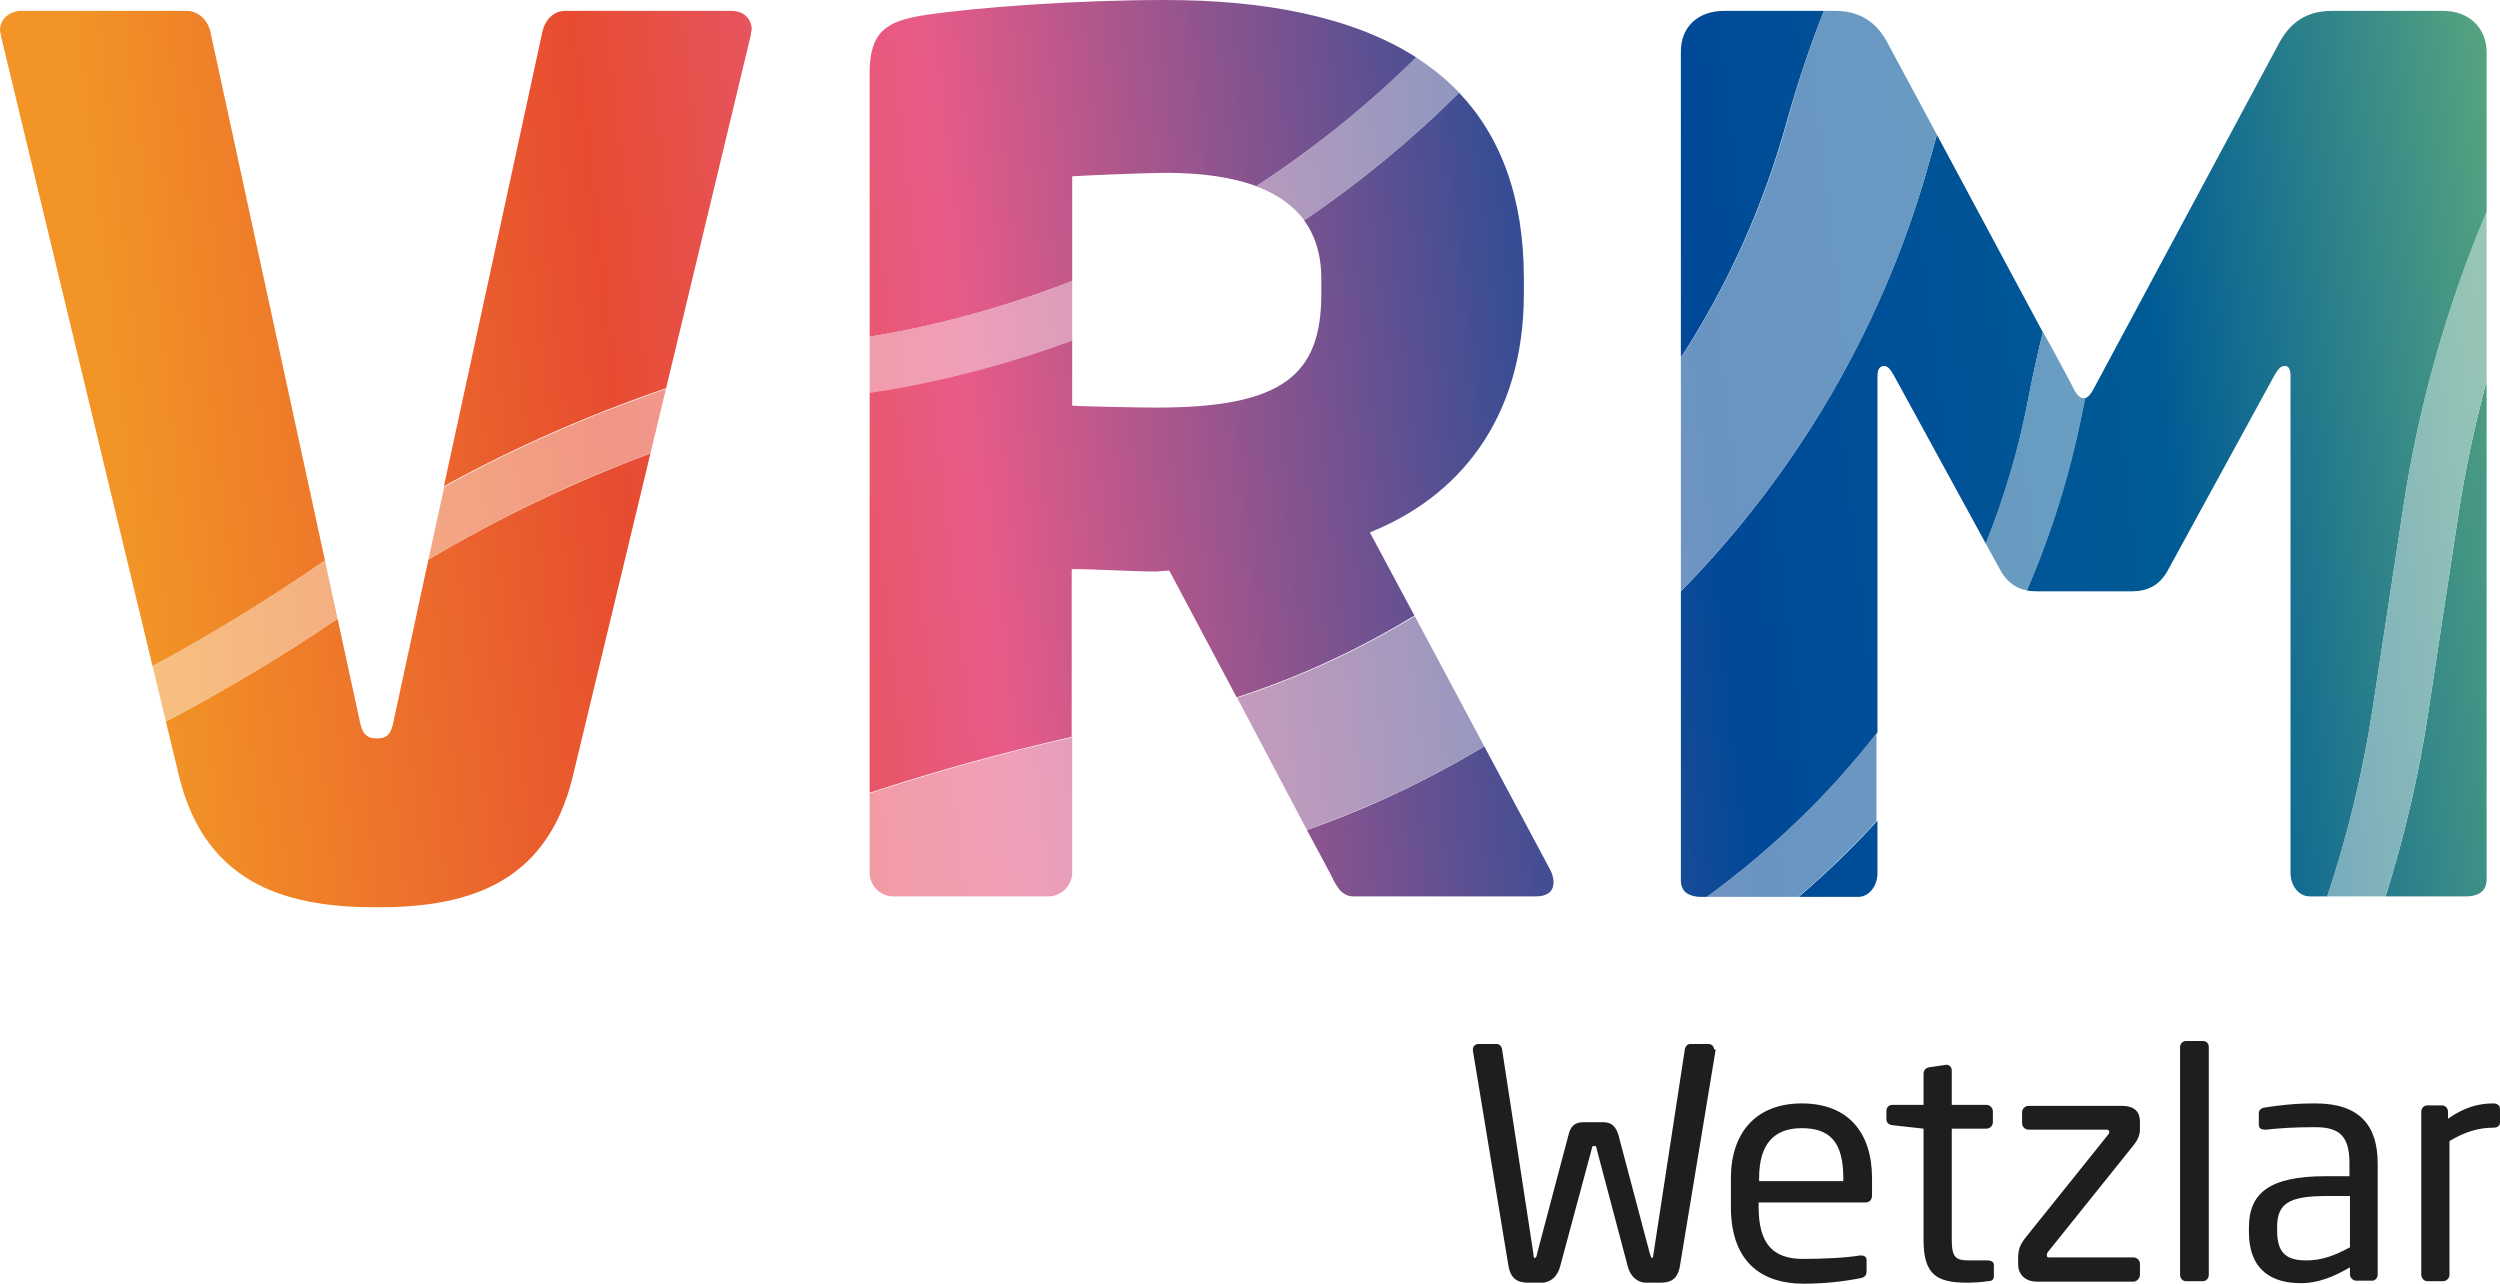
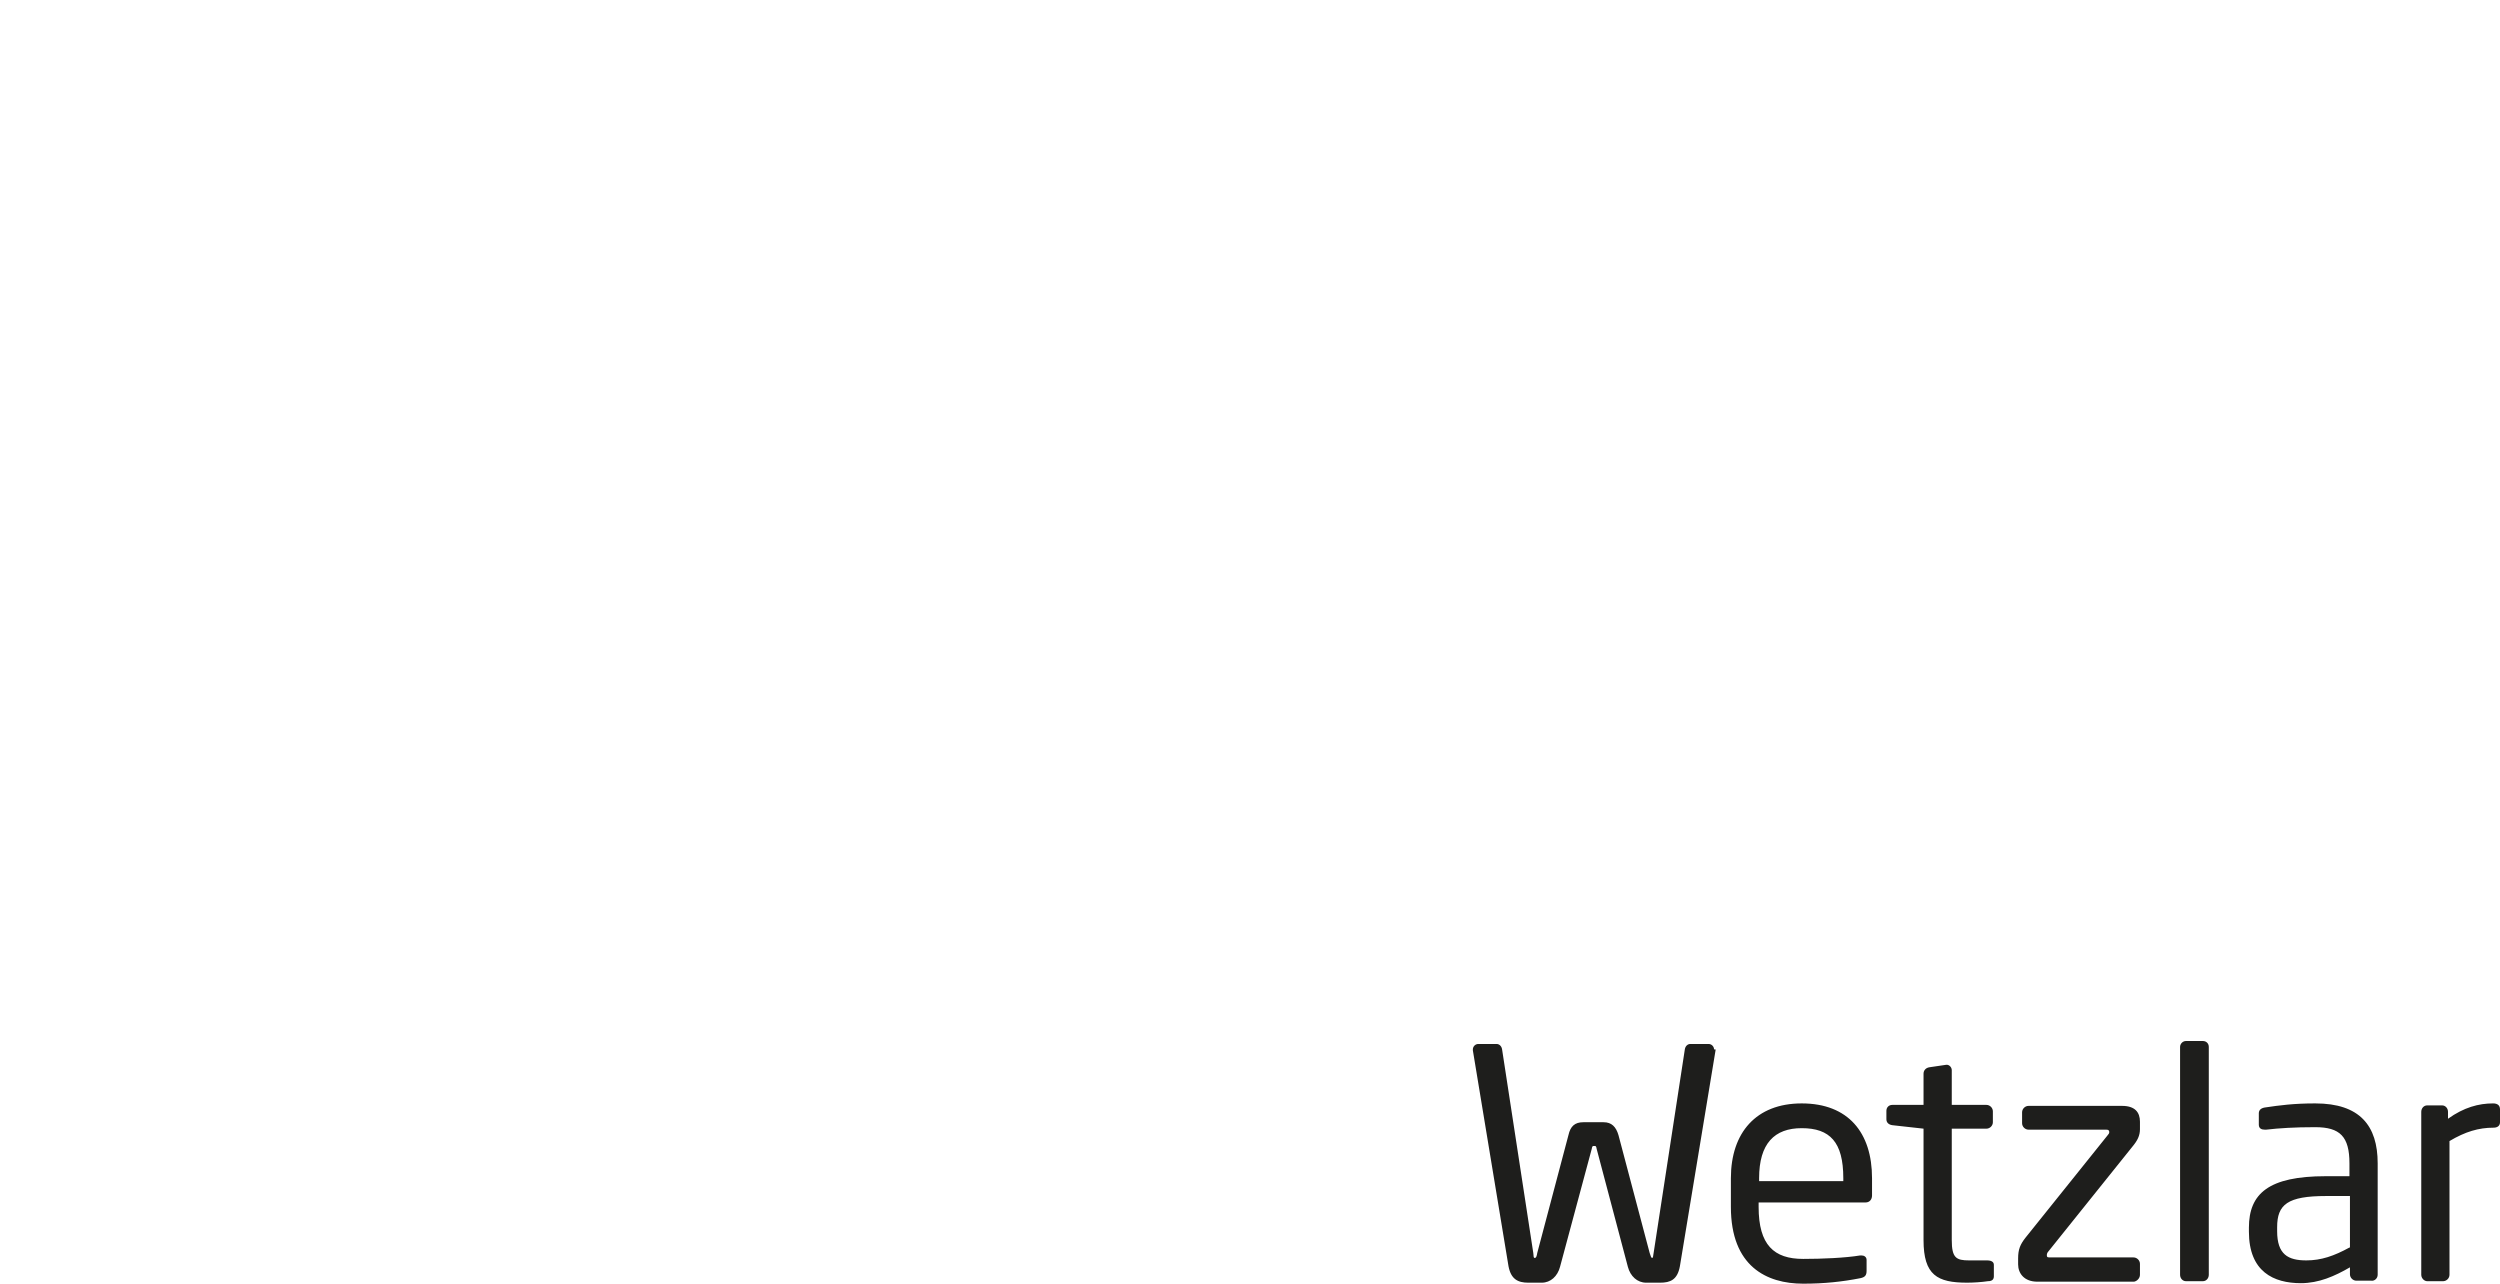
<svg xmlns="http://www.w3.org/2000/svg" xmlns:ns1="http://sodipodi.sourceforge.net/DTD/sodipodi-0.dtd" xmlns:ns2="http://www.inkscape.org/namespaces/inkscape" xmlns:xlink="http://www.w3.org/1999/xlink" version="1.1" id="Ebene_1" x="0px" y="0px" viewBox="0 0 504.8 259.2" xml:space="preserve" ns1:docname="vrm_Wetzlar-01.svg" width="504.8" height="259.2" ns2:version="1.1.1 (3bf5ae0d25, 2021-09-20)">
  <defs id="defs49" />
  <ns1:namedview id="namedview47" pagecolor="#ffffff" bordercolor="#666666" borderopacity="1.0" ns2:pageshadow="2" ns2:pageopacity="0.0" ns2:pagecheckerboard="0" showgrid="false" ns2:zoom="1.455" ns2:cx="218.21306" ns2:cy="126.46048" ns2:window-width="1890" ns2:window-height="3236" ns2:window-x="-12" ns2:window-y="170" ns2:window-maximized="1" ns2:current-layer="Ebene_1" />
  <style type="text/css" id="style2">
	.st0{clip-path:url(#SVGID_2_);fill:url(#SVGID_3_);}
	.st1{clip-path:url(#SVGID_2_);fill:url(#SVGID_4_);}
	.st2{fill:#1E1E1C;}
</style>
  <g id="g44" transform="translate(-239,-187.4)">
    <g id="g40">
      <defs id="defs5">
-         <path id="SVGID_1_" d="m 353.1,189.6 c -2.4,0 -4.1,1.9 -4.6,4.3 l -30.1,138.9 c -0.5,2.6 -1.2,3.6 -3.4,3.6 -2.2,0 -2.9,-1 -3.4,-3.6 L 281.5,193.9 c -0.5,-2.4 -2.4,-4.3 -4.8,-4.3 h -33.5 c -2.4,0 -4.3,1.7 -4.3,3.9 0,0.5 0.2,0.7 0.2,1.2 L 275,344 c 5.5,23.1 23.4,26.7 40,26.7 16.6,0 34.2,-3.6 39.7,-26.7 l 35.9,-149.3 c 0,-0.5 0.2,-1 0.2,-1.2 0,-2.4 -1.7,-3.9 -4.1,-3.9 h -33.6 m 356.6,0 c -5.1,0 -8.4,2.4 -10.6,6.5 l -36.8,68.6 c -1,1.9 -1.7,3.1 -2.6,3.1 -1,0 -1.7,-1.2 -2.6,-3.1 l -36.8,-68.6 c -2.2,-4.1 -5.5,-6.5 -10.6,-6.5 h -22.6 c -5.1,0 -8.7,3.1 -8.7,8.2 v 167.4 c 0,2.6 2.2,3.4 4.1,3.4 h 31.8 c 2.2,0 3.9,-2.2 3.9,-4.8 V 263.2 c 0,-1.7 0.7,-1.9 1.2,-1.9 0.7,0 1.2,0.5 1.9,1.7 l 21.7,39.7 c 1.7,2.9 4.1,4.1 7.2,4.1 h 19.3 c 3.1,0 5.5,-1.2 7.2,-4.1 L 698.4,263 c 0.7,-1.2 1.2,-1.7 1.9,-1.7 0.5,0 1.2,0.2 1.2,1.9 v 100.4 c 0,2.7 1.7,4.8 3.9,4.8 H 737 c 1.9,0 4.1,-0.7 4.1,-3.4 V 198 c 0,-5.1 -3.6,-8.4 -8.7,-8.4 H 709.7 M 455.5,269.3 V 223 c 2.9,-0.2 15.4,-0.7 18.8,-0.7 20.2,0 31.5,6.7 31.5,21.4 v 3.1 c 0,16.4 -7.9,22.9 -33.2,22.9 -2.7,0 -14.5,-0.2 -17.1,-0.4 m 18.8,-81.9 c -17.3,0 -37.8,1.4 -48.9,3.1 -7.5,1.2 -10.8,3.4 -10.8,11.6 v 161.6 c 0,2.7 2.2,4.8 4.8,4.8 h 31.3 c 2.6,0 4.8,-2.2 4.8,-4.8 v -61.2 c 4.6,0 12,0.5 17.1,0.5 l 2.6,-0.2 32.3,60.9 c 1.2,2.4 2.2,4.8 4.8,4.8 h 36.8 c 2.6,0 3.6,-1.2 3.6,-2.9 0,-0.7 -0.2,-1.7 -0.7,-2.6 l -36.3,-68 c 17.6,-7 31.1,-22.6 31.1,-48.2 v -3.1 c -0.1,-42.6 -31.6,-56.3 -72.5,-56.3" />
-       </defs>
+         </defs>
      <clipPath id="SVGID_2_">
        <use xlink:href="#SVGID_1_" style="overflow:visible" id="use7" x="0" y="0" width="100%" height="100%" />
      </clipPath>
      <linearGradient id="SVGID_3_" gradientUnits="userSpaceOnUse" x1="0" y1="599.999" x2="1" y2="599.999" gradientTransform="matrix(497.875,-63.241,61.033,549.782,-36353.195,-329561.16)">
        <stop offset="0" style="stop-color:#F29526" id="stop10" />
        <stop offset="0.2" style="stop-color:#E74C30" id="stop12" />
        <stop offset="0.34" style="stop-color:#E85B88" id="stop14" />
        <stop offset="0.633" style="stop-color:#004998" id="stop16" />
        <stop offset="0.814" style="stop-color:#005B95" id="stop18" />
        <stop offset="1" style="stop-color:#6CB87A" id="stop20" />
      </linearGradient>
      <path class="st0" d="m 618,353.2 c -4.9,5.4 -10.2,10.5 -15.8,15.3 h 12 c 2.2,0 3.9,-2.2 3.9,-4.8 v -10.5 m -79.4,-15.1 c -11.3,6.8 -23.3,12.5 -35.8,16.9 l 4.6,8.6 c 1.2,2.4 2.2,4.8 4.8,4.8 h 36.8 c 2.6,0 3.6,-1.2 3.6,-2.9 0,-0.7 -0.2,-1.7 -0.7,-2.6 L 538.7,338.1 M 370.5,278.9 c -15.6,5.8 -30.7,13 -45,21.5 l -7,32.5 c -0.5,2.6 -1.2,3.6 -3.4,3.6 -2.2,0 -2.9,-1 -3.4,-3.6 l -4.5,-20.6 c -11.2,7.6 -22.8,14.5 -34.7,20.8 l 2.6,10.8 c 5.5,23.1 23.4,26.7 40,26.7 16.6,0 34.2,-3.6 39.7,-26.7 l 15.7,-65 m 370.6,-14.5 c -2.4,8.8 -4.3,17.8 -5.7,26.9 l -6.2,40.7 c -1.9,12.5 -4.8,24.6 -8.5,36.4 H 737 c 1.9,0 4.1,-0.7 4.1,-3.4 V 264.4 m -111,-49.8 c -0.4,1.4 -0.8,2.9 -1.2,4.3 -9.1,33.3 -26.5,63.5 -50.6,88 v 58.2 c 0,2.6 2.2,3.4 4.1,3.4 h 1.3 c 13.1,-9.6 24.7,-20.7 34.4,-33.2 v -72 c 0,-1.7 0.7,-1.9 1.2,-1.9 0.7,0 1.2,0.5 1.9,1.7 l 18.7,34.3 c 3.8,-9.3 6.7,-19.1 8.6,-29.2 0.9,-4.7 1.9,-9.2 3,-13.7 l -21.4,-39.9 m -96.5,-8.5 c -9.6,9.6 -20.1,18.2 -31.3,25.8 2.3,3.1 3.5,7 3.5,11.8 v 3.1 c 0,16.4 -7.9,22.9 -33.2,22.9 -2.6,0 -14.4,-0.2 -17.1,-0.5 V 256 c -12.2,4.5 -24.9,7.9 -37.9,10.1 -1,0.2 -2,0.4 -3.1,0.5 v 80.9 c 13.4,-4.4 27.1,-8.2 40.9,-11.3 v -33.9 c 4.6,0 12,0.5 17.1,0.5 l 2.6,-0.2 13.6,25.6 c 12.7,-4.1 24.7,-9.7 35.9,-16.5 l -9,-16.8 c 17.6,-7 31.1,-22.6 31.1,-48.2 v -3.1 c 0,-16.5 -4.8,-28.8 -13.1,-37.5 M 276.8,189.6 h -33.5 c -2.4,0 -4.3,1.7 -4.3,3.9 0,0.5 0.2,0.7 0.2,1.2 l 30.6,127.2 c 12,-6.4 23.6,-13.6 34.8,-21.3 0,0 0.1,0 0.1,-0.1 L 281.6,193.9 c -0.5,-2.4 -2.4,-4.3 -4.8,-4.3 m 110,0 h -33.7 c -2.4,0 -4.1,1.9 -4.6,4.3 l -19.9,91.7 c 14.3,-7.9 29.4,-14.5 44.9,-19.8 l 17.1,-71.3 c 0,-0.5 0.2,-1 0.2,-1.2 0.1,-2.3 -1.5,-3.7 -4,-3.7 m 220.5,0 h -20.4 c -5.1,0 -8.7,3.1 -8.7,8.2 v 62.1 c 9.6,-14.7 17,-31.1 21.8,-48.7 2.1,-7.4 4.5,-14.6 7.3,-21.6 m 125.1,0 h -22.6 c -5.1,0 -8.4,2.4 -10.6,6.5 l -36.8,68.6 c -0.9,1.7 -1.5,2.9 -2.4,3.1 -0.2,0.8 -0.3,1.6 -0.5,2.4 -2.5,12.7 -6.3,24.9 -11.3,36.5 0.6,0.1 1.2,0.2 1.9,0.2 h 19.3 c 3.1,0 5.5,-1.2 7.2,-4.1 l 21.7,-39.7 c 0.7,-1.2 1.2,-1.7 1.9,-1.7 0.5,0 1.2,0.2 1.2,1.9 v 100.4 c 0,2.7 1.7,4.8 3.9,4.8 h 3.6 c 4.1,-12.3 7.2,-25 9.2,-38.1 l 6.2,-40.7 c 3.1,-20.5 8.8,-40.5 16.8,-59.5 V 198 c 0,-5.1 -3.7,-8.4 -8.7,-8.4 m -258.1,-2.2 c -17.3,0 -37.8,1.4 -48.9,3.1 -7.5,1.2 -10.8,3.4 -10.8,11.6 v 53.3 c 0.4,-0.1 0.8,-0.1 1.2,-0.2 13.7,-2.3 27,-6.1 39.8,-11.1 V 223 c 2.9,-0.2 15.4,-0.7 18.8,-0.7 7.3,0 13.5,0.9 18.3,2.7 11.6,-7.6 22.5,-16.3 32.3,-26 -13,-8.3 -30.8,-11.6 -50.7,-11.6" clip-path="url(#SVGID_2_)" id="path23" style="fill:url(#SVGID_3_)" />
      <linearGradient id="SVGID_4_" gradientUnits="userSpaceOnUse" x1="0" y1="600.037" x2="1" y2="600.037" gradientTransform="matrix(497.875,-63.241,61.033,549.782,-36353.195,-329561.16)">
        <stop offset="0" style="stop-color:#F7C17F" id="stop25" />
        <stop offset="0.2" style="stop-color:#F19685" id="stop27" />
        <stop offset="0.34" style="stop-color:#F19FB9" id="stop29" />
        <stop offset="0.633" style="stop-color:#6994C2" id="stop31" />
        <stop offset="0.814" style="stop-color:#699FC1" id="stop33" />
        <stop offset="1" style="stop-color:#A9D5B1" id="stop35" />
      </linearGradient>
      <path class="st1" d="m 455.5,336.3 c -13.9,3.1 -27.5,6.9 -40.9,11.3 v 16 c 0,2.7 2.2,4.8 4.8,4.8 h 31.3 c 2.6,0 4.8,-2.2 4.8,-4.8 v -27.3 m 162.5,-1 c -9.7,12.5 -21.2,23.6 -34.4,33.2 h 18.5 c 5.6,-4.8 10.9,-9.9 15.8,-15.3 v -17.9 m -93.2,-23.5 c -11.2,6.8 -23.2,12.4 -35.9,16.5 l 14.1,26.7 c 12.5,-4.5 24.5,-10.1 35.8,-16.9 l -14,-26.3 m -220,-11.3 c 0,0 0,0 0,0 -11.3,7.8 -22.9,14.9 -34.9,21.4 l 2.7,11.2 c 11.9,-6.3 23.5,-13.2 34.7,-20.8 l -2.5,-11.8 m 68.9,-34.6 c -15.5,5.3 -30.6,11.9 -44.9,19.8 l -3.2,14.7 c 14.3,-8.5 29.3,-15.8 45,-21.5 l 3.1,-13 m 277.9,-11.5 c -1.1,4.4 -2.1,9 -3,13.7 -2,10.2 -4.9,19.9 -8.6,29.2 l 3,5.4 c 1.3,2.3 3.1,3.5 5.4,3.9 5,-11.5 8.8,-23.7 11.3,-36.5 0.2,-0.8 0.3,-1.6 0.5,-2.4 -0.1,0 -0.2,0 -0.3,0 -1,0 -1.7,-1.2 -2.6,-3.1 l -5.7,-10.2 m -196,-10.3 c -12.7,5 -26,8.7 -39.8,11.1 -0.4,0.1 -0.8,0.1 -1.2,0.2 v 11.4 c 1,-0.2 2,-0.4 3.1,-0.5 13,-2.2 25.7,-5.6 37.9,-10.1 v -12.1 m 285.6,-14 c -8,19 -13.7,39.1 -16.8,59.5 l -6.2,40.7 c -2,13.1 -5.1,25.8 -9.2,38.1 h 11.8 c 3.7,-11.8 6.6,-23.9 8.5,-36.4 l 6.2,-40.7 c 1.4,-9.1 3.3,-18.1 5.7,-26.9 V 230.1 M 524.9,199 c -9.9,9.7 -20.7,18.5 -32.3,26 4.3,1.6 7.5,3.9 9.8,6.9 11.2,-7.6 21.7,-16.3 31.3,-25.8 -2.7,-2.7 -5.6,-5.1 -8.8,-7.1 m 84.7,-9.4 h -2.3 c -2.8,7 -5.2,14.2 -7.2,21.5 -4.8,17.6 -12.2,34 -21.8,48.7 v 47.1 c 24.1,-24.5 41.6,-54.7 50.6,-88 0.4,-1.4 0.8,-2.9 1.2,-4.3 l -10,-18.6 c -2.1,-4 -5.5,-6.4 -10.5,-6.4" clip-path="url(#SVGID_2_)" id="path38" style="fill:url(#SVGID_4_)" />
    </g>
    <path class="st2" d="m 743.8,414 v -2.6 c 0,-0.8 -0.5,-1.2 -1.4,-1.2 -2.9,0 -5.9,0.8 -9.1,3.1 v -1.4 c 0,-0.7 -0.5,-1.3 -1.2,-1.3 h -3 c -0.7,0 -1.2,0.6 -1.2,1.3 v 32.9 c 0,0.7 0.6,1.3 1.2,1.3 h 3.2 c 0.7,0 1.3,-0.6 1.3,-1.3 v -27 c 3.2,-1.9 5.9,-2.7 8.9,-2.7 0.8,0 1.3,-0.4 1.3,-1.1 z m -30.4,25.3 c -3.1,1.7 -5.7,2.6 -8.7,2.6 -3.7,0 -5.9,-1.2 -5.9,-5.9 v -0.8 c 0,-4.6 2.1,-6.3 9.9,-6.3 h 4.8 v 10.4 z m 5.7,5.5 v -22.5 c 0,-7.6 -3.6,-12.1 -12.6,-12.1 -4.4,0 -7.3,0.4 -10,0.8 -0.9,0.1 -1.4,0.5 -1.4,1.2 v 2.3 c 0,0.8 0.6,1 1.2,1 0.1,0 0.2,0 0.3,0 2.6,-0.3 5.7,-0.5 9.9,-0.5 5,0 6.9,1.9 6.9,7.3 v 2.6 h -4.8 c -11.5,0 -15.5,3.5 -15.5,10.4 v 0.8 c 0,8.1 5,10.4 10.5,10.4 3.6,0 6.8,-1.4 9.9,-3.2 v 1.4 c 0,0.7 0.6,1.3 1.3,1.3 h 3 c 0.7,0.1 1.3,-0.5 1.3,-1.2 z m -34.1,0 v -46 c 0,-0.7 -0.5,-1.2 -1.2,-1.2 h -3.4 c -0.7,0 -1.2,0.6 -1.2,1.2 v 46 c 0,0.7 0.5,1.3 1.2,1.3 h 3.4 c 0.7,0 1.2,-0.6 1.2,-1.3 z m -13.9,0 v -2.2 c 0,-0.7 -0.6,-1.3 -1.3,-1.3 h -17 c -0.5,0 -0.5,-0.2 -0.5,-0.5 0,-0.2 0.1,-0.5 0.3,-0.7 l 17,-21.2 c 1,-1.2 1.5,-2.2 1.5,-3.5 v -1.5 c 0,-1.9 -1,-3.2 -3.6,-3.2 h -18.9 c -0.7,0 -1.3,0.6 -1.3,1.3 v 2.2 c 0,0.7 0.6,1.3 1.3,1.3 h 15.7 c 0.5,0 0.6,0.2 0.6,0.5 0,0.2 -0.1,0.4 -0.3,0.6 L 648,437.3 c -1.1,1.4 -1.5,2.4 -1.5,4.2 v 1.2 c 0,1.8 1.2,3.5 3.9,3.5 h 19.5 c 0.6,-0.1 1.2,-0.7 1.2,-1.4 z m -29.5,0.3 v -2.3 c 0,-0.6 -0.5,-0.9 -1.4,-0.9 h -3.6 c -2.6,0 -3.5,-0.5 -3.5,-4.1 v -22.5 h 7 c 0.7,0 1.3,-0.6 1.3,-1.3 v -2.2 c 0,-0.7 -0.6,-1.3 -1.3,-1.3 h -7 v -7 c 0,-0.6 -0.5,-1.1 -1,-1.1 H 632 l -3.4,0.5 c -0.7,0.1 -1.2,0.6 -1.2,1.3 v 6.3 h -6.3 c -0.7,0 -1.2,0.5 -1.2,1.2 v 1.7 c 0,0.7 0.5,1.1 1.2,1.2 l 6.3,0.7 v 22.5 c 0,7.1 2.8,8.6 8.8,8.6 1.2,0 2.9,-0.1 4.2,-0.3 0.9,0 1.2,-0.4 1.2,-1 z m -30.3,-19.2 h -17.1 v -0.6 c 0,-7 3.1,-10.1 8.6,-10.1 5.7,0 8.4,2.8 8.4,10.1 v 0.6 z m 5.7,2.9 v -3.5 c 0,-9.2 -4.8,-15.1 -14.2,-15.1 -9.2,0 -14.3,5.9 -14.3,15.1 v 5.8 c 0,12 7.2,15.5 14.6,15.5 4.3,0 7.9,-0.4 11.5,-1.1 1,-0.2 1.3,-0.6 1.3,-1.5 v -2.2 c 0,-0.6 -0.5,-0.9 -1,-0.9 -0.1,0 -0.2,0 -0.3,0 -3,0.5 -7.7,0.7 -11.5,0.7 -5.9,0 -9,-2.8 -9,-10.5 v -0.9 h 21.6 c 0.8,0 1.3,-0.6 1.3,-1.4 z m -31.9,-29.5 c 0,-0.6 -0.5,-1.1 -1.1,-1.1 h -3.7 c -0.5,0 -1,0.4 -1.1,1.1 l -6.3,41.1 c -0.1,0.6 -0.1,1 -0.3,1 -0.2,0 -0.3,-0.4 -0.5,-1 l -6.3,-23.8 c -0.5,-1.7 -1.4,-2.6 -3,-2.6 h -4.1 c -1.7,0 -2.6,0.8 -3,2.6 l -6.3,23.8 c -0.1,0.6 -0.2,1 -0.5,1 -0.3,0 -0.2,-0.3 -0.3,-1 l -6.3,-41.1 c -0.1,-0.7 -0.6,-1.1 -1.1,-1.1 h -3.7 c -0.6,0 -1.1,0.5 -1.1,1.1 v 0.2 l 7.2,43.6 c 0.5,2.6 1.9,3.3 4,3.3 h 2.7 c 1.8,0 3.2,-1.3 3.7,-3.2 l 6.4,-23.8 c 0.1,-0.6 0.2,-0.6 0.4,-0.6 h 0.1 0.1 c 0.2,0 0.3,0 0.4,0.6 l 6.3,23.8 c 0.5,1.9 1.9,3.2 3.7,3.2 h 2.8 c 2.1,0 3.5,-0.6 4,-3.3 l 7.2,-43.6 v -0.2 z" id="path42" />
  </g>
</svg>